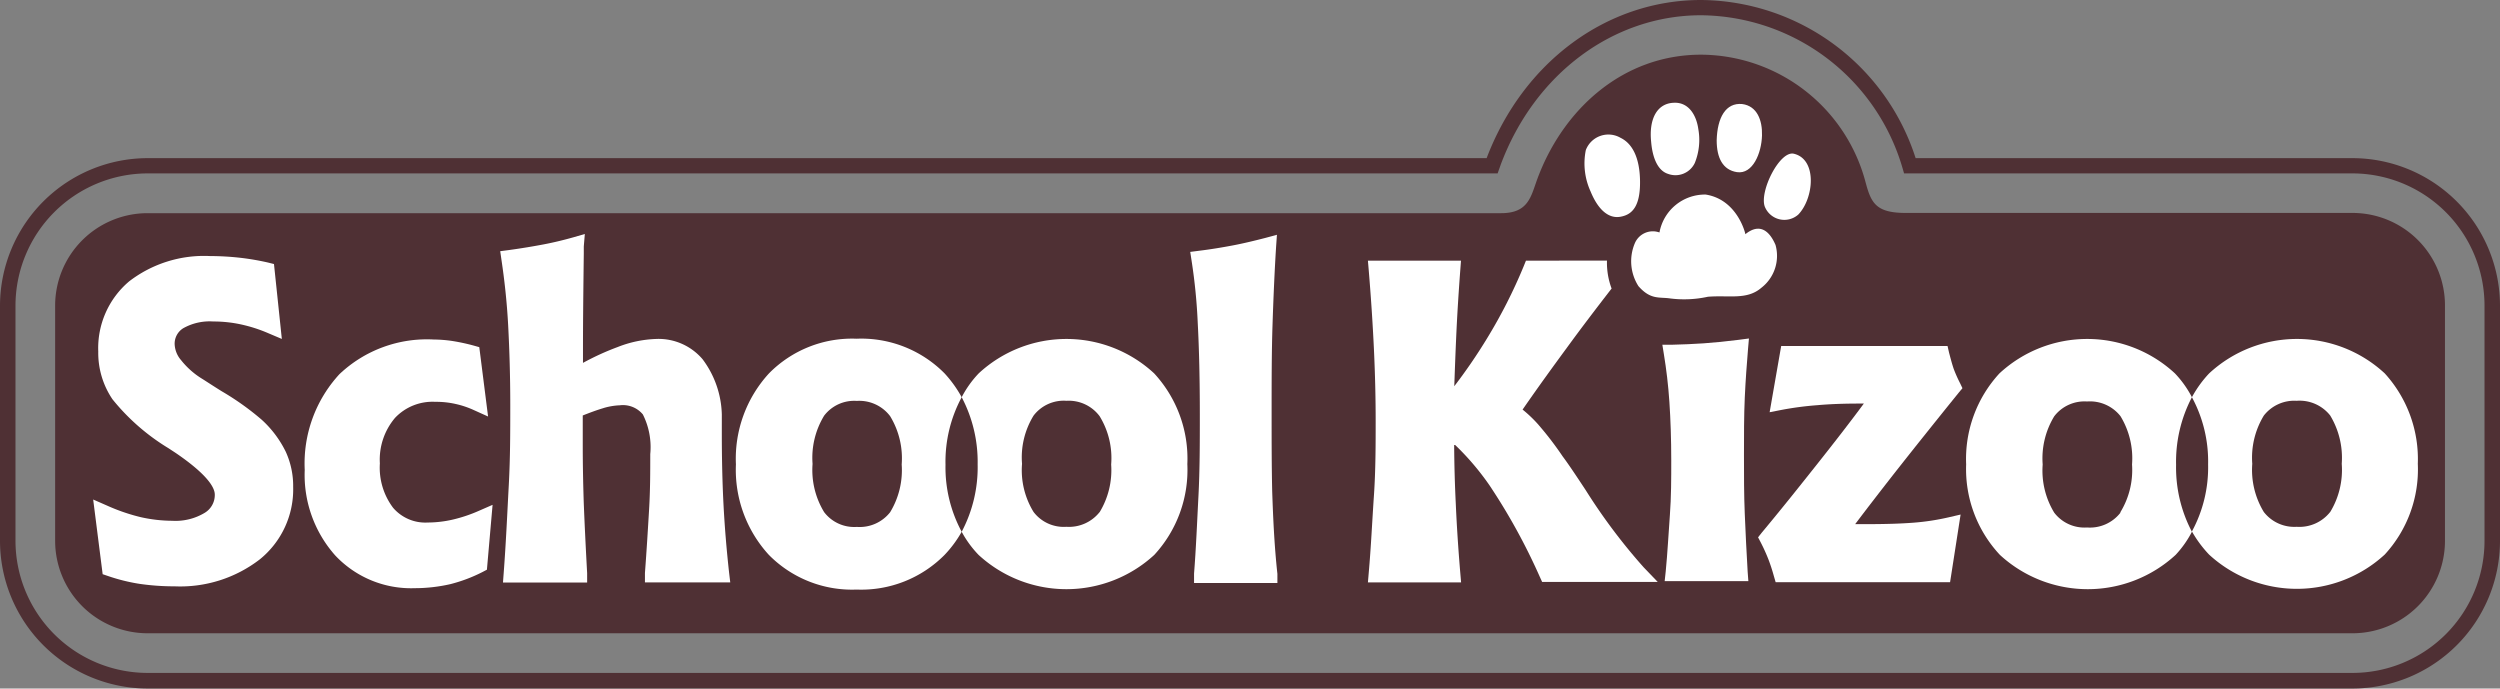
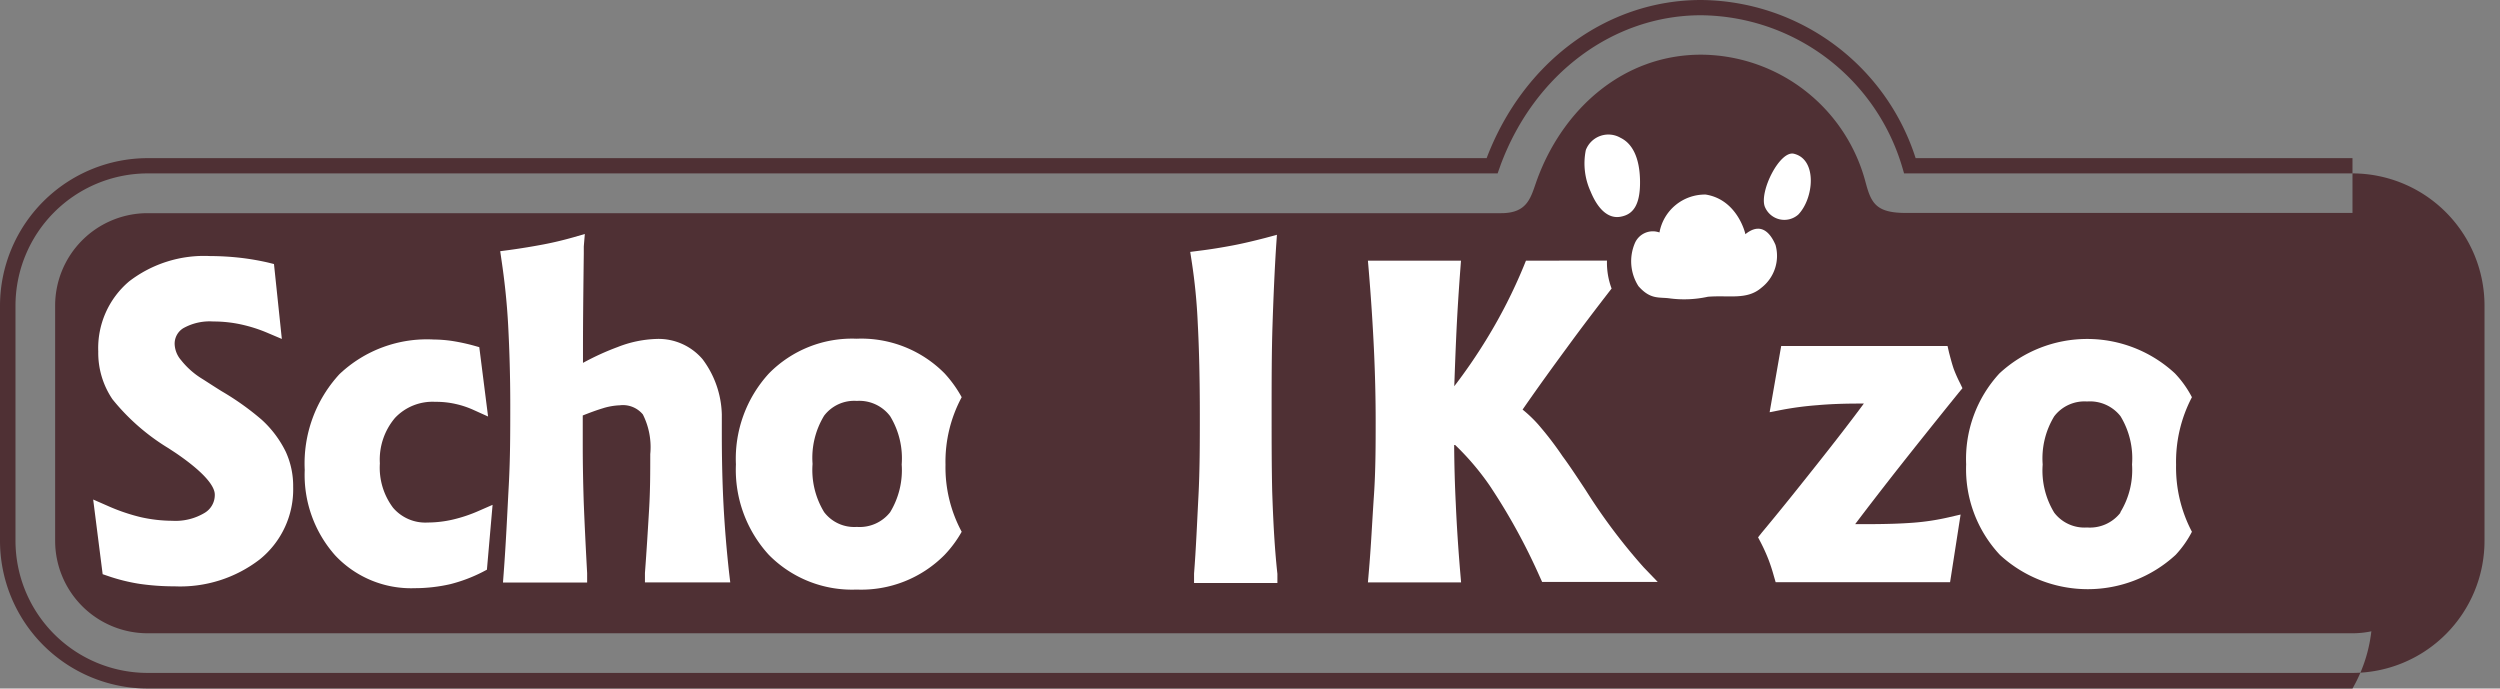
<svg xmlns="http://www.w3.org/2000/svg" viewBox="0 0 216.26 59.56">
  <rect x="0" y="0" width="216.26" height="59.56" fill="#808080" stroke="none" />
  <defs>
    <style>.cls-1{fill:#4f3034;}.cls-2{fill:#fff;}</style>
  </defs>
  <g id="レイヤー_2" data-name="レイヤー 2">
    <g id="レイヤー_1-2" data-name="レイヤー 1">
-       <path class="cls-1" d="M203.5,59.56H12.77A12.79,12.79,0,0,1,0,46.78V26.46A12.79,12.79,0,0,1,12.77,13.68H128.6C131.76,5.36,139,0,147.15,0a19.67,19.67,0,0,1,18.56,13.68H203.5a12.78,12.78,0,0,1,12.76,12.78V46.78A12.78,12.78,0,0,1,203.5,59.56ZM12.77,15A11.45,11.45,0,0,0,1.34,26.46V46.78A11.44,11.44,0,0,0,12.77,58.21H203.5a11.43,11.43,0,0,0,11.42-11.43V26.46A11.44,11.44,0,0,0,203.5,15H164.71l-.14-.48a18.33,18.33,0,0,0-17.42-13.2c-7.6,0-14.4,5.07-17.33,12.92l-.27.76Z" />
+       <path class="cls-1" d="M203.5,59.56H12.77A12.79,12.79,0,0,1,0,46.78V26.46A12.79,12.79,0,0,1,12.77,13.68H128.6C131.76,5.36,139,0,147.15,0a19.67,19.67,0,0,1,18.56,13.68H203.5V46.78A12.78,12.78,0,0,1,203.5,59.56ZM12.77,15A11.45,11.45,0,0,0,1.34,26.46V46.78A11.44,11.44,0,0,0,12.77,58.21H203.5a11.43,11.43,0,0,0,11.42-11.43V26.46A11.44,11.44,0,0,0,203.5,15H164.71l-.14-.48a18.33,18.33,0,0,0-17.42-13.2c-7.6,0-14.4,5.07-17.33,12.92l-.27.76Z" />
      <path class="cls-1" d="M203.5,18.42H164.85c-2.61,0-3-.89-3.48-2.69a14.8,14.8,0,0,0-14.22-11c-6.74,0-11.91,4.69-14.15,10.71-.57,1.54-.76,3-3.14,3H12.77a8,8,0,0,0-8,8V46.78a8,8,0,0,0,8,8H203.5a8,8,0,0,0,8-8V26.46A8,8,0,0,0,203.5,18.42Z" />
      <path class="cls-2" d="M24.72,39.08a9.21,9.21,0,0,0-2.08-2.77,23.4,23.4,0,0,0-3.47-2.47c-.74-.46-1.28-.82-1.68-1.07a6.94,6.94,0,0,1-1.83-1.62,2.25,2.25,0,0,1-.55-1.33,1.57,1.57,0,0,1,.73-1.42,4.65,4.65,0,0,1,2.61-.59,11.25,11.25,0,0,1,2.38.25,12.81,12.81,0,0,1,2.37.76l1.18.5-.68-6.48-.52-.13a22.12,22.12,0,0,0-2.48-.42,23.83,23.83,0,0,0-2.53-.14,10.63,10.63,0,0,0-7,2.19A7.56,7.56,0,0,0,8.5,30.41a7.15,7.15,0,0,0,1.23,4.13,18.57,18.57,0,0,0,4.84,4.23l.64.42c2.93,2,3.37,3.09,3.37,3.59a1.8,1.8,0,0,1-.87,1.58,4.89,4.89,0,0,1-2.8.69,12.68,12.68,0,0,1-2.72-.31,16.44,16.44,0,0,1-2.92-1l-1.21-.53.82,6.46.44.15a15.92,15.92,0,0,0,2.78.69,20.88,20.88,0,0,0,3,.21,11.27,11.27,0,0,0,7.37-2.33,7.78,7.78,0,0,0,2.89-6.27A7.1,7.1,0,0,0,24.72,39.08Z" />
      <path class="cls-2" d="M41.42,44.19a12.61,12.61,0,0,1-2.27.76A9.77,9.77,0,0,1,37,45.2a3.67,3.67,0,0,1-3-1.28,5.76,5.76,0,0,1-1.14-3.83,5.58,5.58,0,0,1,1.31-3.94,4.46,4.46,0,0,1,3.49-1.39,7.58,7.58,0,0,1,1.73.18,7.81,7.81,0,0,1,1.59.53l1.24.56-.76-6-.5-.14a17.05,17.05,0,0,0-1.81-.39,11.39,11.39,0,0,0-1.62-.13,11,11,0,0,0-8.17,3,11.4,11.4,0,0,0-3,8.28A10.48,10.48,0,0,0,29,48.05a9,9,0,0,0,6.88,2.83,13.83,13.83,0,0,0,3.08-.35,13.28,13.28,0,0,0,2.8-1.06l.36-.19.49-5.61Z" />
      <path class="cls-2" d="M55.79,49.57l0,.81h7.38l-.1-.84c-.22-2-.38-3.93-.48-5.82s-.15-4-.15-6.32V35.84a8.3,8.3,0,0,0-1.66-4.76,5,5,0,0,0-4-1.76,9.94,9.94,0,0,0-3.35.7,22.79,22.79,0,0,0-3,1.37v-1.5q0-2.48.07-7.95c0-.28,0-.49,0-.62l.09-1.08-1,.29c-.81.23-1.67.44-2.56.61s-1.91.34-3,.49l-.76.1.11.76c.25,1.68.47,3.6.58,5.69s.18,4.42.18,6.82,0,4.59-.13,7-.24,4.94-.44,7.58l-.06.81h7.28l0-.81q-.18-3.26-.29-6c-.06-1.81-.09-3.51-.09-5.07,0-.85,0-1.48,0-1.89,0-.23,0-.45,0-.68.63-.25,1.2-.46,1.73-.62a5.62,5.62,0,0,1,1.47-.26,2.24,2.24,0,0,1,2,.79,6.3,6.3,0,0,1,.64,3.44c0,1.5,0,3.09-.1,4.77S55.94,47.58,55.79,49.57Z" />
      <path class="cls-2" d="M83.19,34.36a10.46,10.46,0,0,0-1.48-2.06,10.13,10.13,0,0,0-7.61-3,10.08,10.08,0,0,0-7.58,3,10.91,10.91,0,0,0-2.86,7.87A10.89,10.89,0,0,0,66.51,48a10.1,10.1,0,0,0,7.59,3,10.14,10.14,0,0,0,7.61-3A10,10,0,0,0,83.19,46a11.74,11.74,0,0,1-1.4-5.8A11.78,11.78,0,0,1,83.19,34.36ZM77,44.31a3.35,3.35,0,0,1-2.88,1.27,3.27,3.27,0,0,1-2.83-1.28,7,7,0,0,1-1-4.17,7,7,0,0,1,1-4.17,3.27,3.27,0,0,1,2.83-1.28A3.34,3.34,0,0,1,77,36a7,7,0,0,1,1,4.18A7,7,0,0,1,77,44.31Z" />
-       <path class="cls-2" d="M99.84,32.3a11.16,11.16,0,0,0-15.18,0,9,9,0,0,0-1.47,2.06,12,12,0,0,1,1.38,5.81A11.93,11.93,0,0,1,83.19,46a9.07,9.07,0,0,0,1.46,2,11.22,11.22,0,0,0,15.2,0,10.84,10.84,0,0,0,2.86-7.85A10.87,10.87,0,0,0,99.84,32.3Zm-4.72,12a3.38,3.38,0,0,1-2.87,1.27,3.28,3.28,0,0,1-2.84-1.28,6.89,6.89,0,0,1-1-4.17,6.89,6.89,0,0,1,1-4.17,3.28,3.28,0,0,1,2.84-1.28A3.33,3.33,0,0,1,95.12,36a6.92,6.92,0,0,1,1,4.18A7,7,0,0,1,95.12,44.31Z" />
      <path class="cls-2" d="M110.05,42.51C110,40.24,110,38,110,35.79c0-2.71,0-5.31.08-7.73s.18-4.72.31-6.75l.07-1-1,.27c-.93.24-1.87.47-2.82.65s-1.92.34-2.9.46l-.78.1.12.78a48.83,48.83,0,0,1,.53,5.38c.12,2.25.18,4.92.18,7.93,0,2.39,0,4.76-.12,7.05s-.21,4.53-.38,6.69l0,.81h7.21l0-.79C110.23,47.17,110.13,44.79,110.05,42.51Z" />
-       <path class="cls-2" d="M151.21,30.21l.08-.93-.92.12q-1.58.2-3,.3c-.93.06-1.82.1-2.7.12h-.87l.14.87c.2,1.22.37,2.59.47,4.09s.16,3.2.16,5.07c0,1.54,0,3.13-.12,4.73s-.2,3.24-.36,4.86l-.09.83,7.24,0-.06-.8c-.1-1.66-.18-3.35-.25-5s-.07-3.38-.07-5.08,0-3.46.07-5S151.11,31.43,151.21,30.21Z" />
      <path class="cls-2" d="M165.58,45.21c-1.13.09-2.5.13-4.1.13h-1c1.13-1.5,2.34-3.06,3.6-4.67q2.43-3.08,5.38-6.73l.3-.36-.2-.42A11.77,11.77,0,0,1,169,31.9c-.15-.44-.27-.91-.4-1.4l-.13-.57H154.08l-1,5.73,1.07-.21a27.85,27.85,0,0,1,3.06-.4c1.12-.1,2.33-.14,3.59-.14h.43c-1.25,1.69-2.56,3.37-3.85,5-1.64,2.07-3.28,4.13-5,6.19l-.3.38.23.44a15.6,15.6,0,0,1,.67,1.48c.18.47.33.94.46,1.41l.16.55h15.09l.91-5.85-1.08.25A20.29,20.29,0,0,1,165.58,45.21Z" />
      <path class="cls-2" d="M189.61,34.36a9,9,0,0,0-1.47-2.06,11.16,11.16,0,0,0-15.18,0,10.92,10.92,0,0,0-2.88,7.87A10.86,10.86,0,0,0,173,48a11.22,11.22,0,0,0,15.2,0A8.9,8.9,0,0,0,189.61,46a11.93,11.93,0,0,1-1.37-5.8A12,12,0,0,1,189.61,34.36Zm-6.19,10a3.35,3.35,0,0,1-2.88,1.27,3.3,3.3,0,0,1-2.84-1.28,7,7,0,0,1-1-4.17,7,7,0,0,1,1-4.17,3.3,3.3,0,0,1,2.84-1.28A3.36,3.36,0,0,1,183.43,36a7,7,0,0,1,1,4.18A7,7,0,0,1,183.42,44.31Z" />
-       <path class="cls-2" d="M206.29,32.3a11.17,11.17,0,0,0-15.19,0,9.75,9.75,0,0,0-1.49,2.06,11.67,11.67,0,0,1,1.4,5.81,11.61,11.61,0,0,1-1.4,5.8,10.22,10.22,0,0,0,1.48,2,11.22,11.22,0,0,0,15.2,0,10.87,10.87,0,0,0,2.86-7.85A11,11,0,0,0,206.29,32.3Zm-4.73,12a3.39,3.39,0,0,1-2.89,1.27,3.34,3.34,0,0,1-2.84-1.28,7,7,0,0,1-1-4.17,7,7,0,0,1,1-4.17,3.34,3.34,0,0,1,2.84-1.28,3.37,3.37,0,0,1,2.9,1.27,7.07,7.07,0,0,1,1,4.18A7,7,0,0,1,201.56,44.31Z" />
      <path class="cls-2" d="M132,22.55l-.19.47a44.39,44.39,0,0,1-3.18,6.26,46.5,46.5,0,0,1-2.83,4.13c.05-1.4.1-2.77.16-4.11.09-2.07.22-4.06.36-5.94l.06-.81h-8.05l.07.82c.2,2.4.35,4.71.45,6.84s.15,4.22.15,6.18,0,4.3-.15,6.48-.25,4.43-.45,6.69l-.07.82h8.06l-.07-.82c-.16-1.9-.3-3.93-.39-6-.08-1.62-.13-3.35-.14-5.15A22.81,22.81,0,0,1,128.86,42a52.65,52.65,0,0,1,4.34,7.9l.2.44h10l-1.23-1.28a50.22,50.22,0,0,1-5-6.66c-.87-1.32-1.52-2.29-2-2.93A28.46,28.46,0,0,0,133,36.65a11.23,11.23,0,0,0-1.29-1.22c1.29-1.87,2.62-3.7,3.92-5.47,1.16-1.59,2.44-3.27,3.78-5a6.38,6.38,0,0,1-.4-2.42Z" />
      <path class="cls-2" d="M147.55,16.83a4,4,0,0,0-4,3.28,1.69,1.69,0,0,0-2.13.93,4,4,0,0,0,.31,3.71c1.07,1.22,1.82.92,2.77,1.07a9.6,9.6,0,0,0,3.24-.15c1.85-.15,3.38.3,4.63-.78a3.49,3.49,0,0,0,1.22-3.7c-.46-1.08-1.29-2-2.61-.93C151,20.26,150.32,17.27,147.55,16.83Z" />
      <path class="cls-2" d="M140.27,18.73c-1.16.27-2.07-.69-2.67-2.15a5.83,5.83,0,0,1-.42-3.6,2.09,2.09,0,0,1,3-1.06c1,.48,1.67,1.68,1.69,3.78S141.22,18.53,140.27,18.73Z" />
-       <path class="cls-2" d="M144.78,8.89c-1.45.06-2.15,1.41-1.95,3.37.12,1.45.6,2.51,1.46,2.78a1.85,1.85,0,0,0,2.32-.95,5.32,5.32,0,0,0,.3-2.93C146.75,10,146.1,8.82,144.78,8.89Z" />
-       <path class="cls-2" d="M150.71,9c-1.43-.14-2.16,1.18-2.21,3.14,0,1.52.53,2.56,1.75,2.75,1.37.21,2.13-1.65,2.17-3.17C152.46,10.41,152,9.17,150.71,9Z" />
      <path class="cls-2" d="M155.18,13.3c-1.22-.3-3,3.25-2.52,4.57a1.82,1.82,0,0,0,2.9.69C156.91,17.16,157.22,13.79,155.18,13.3Z" />
    </g>
  </g>
</svg>